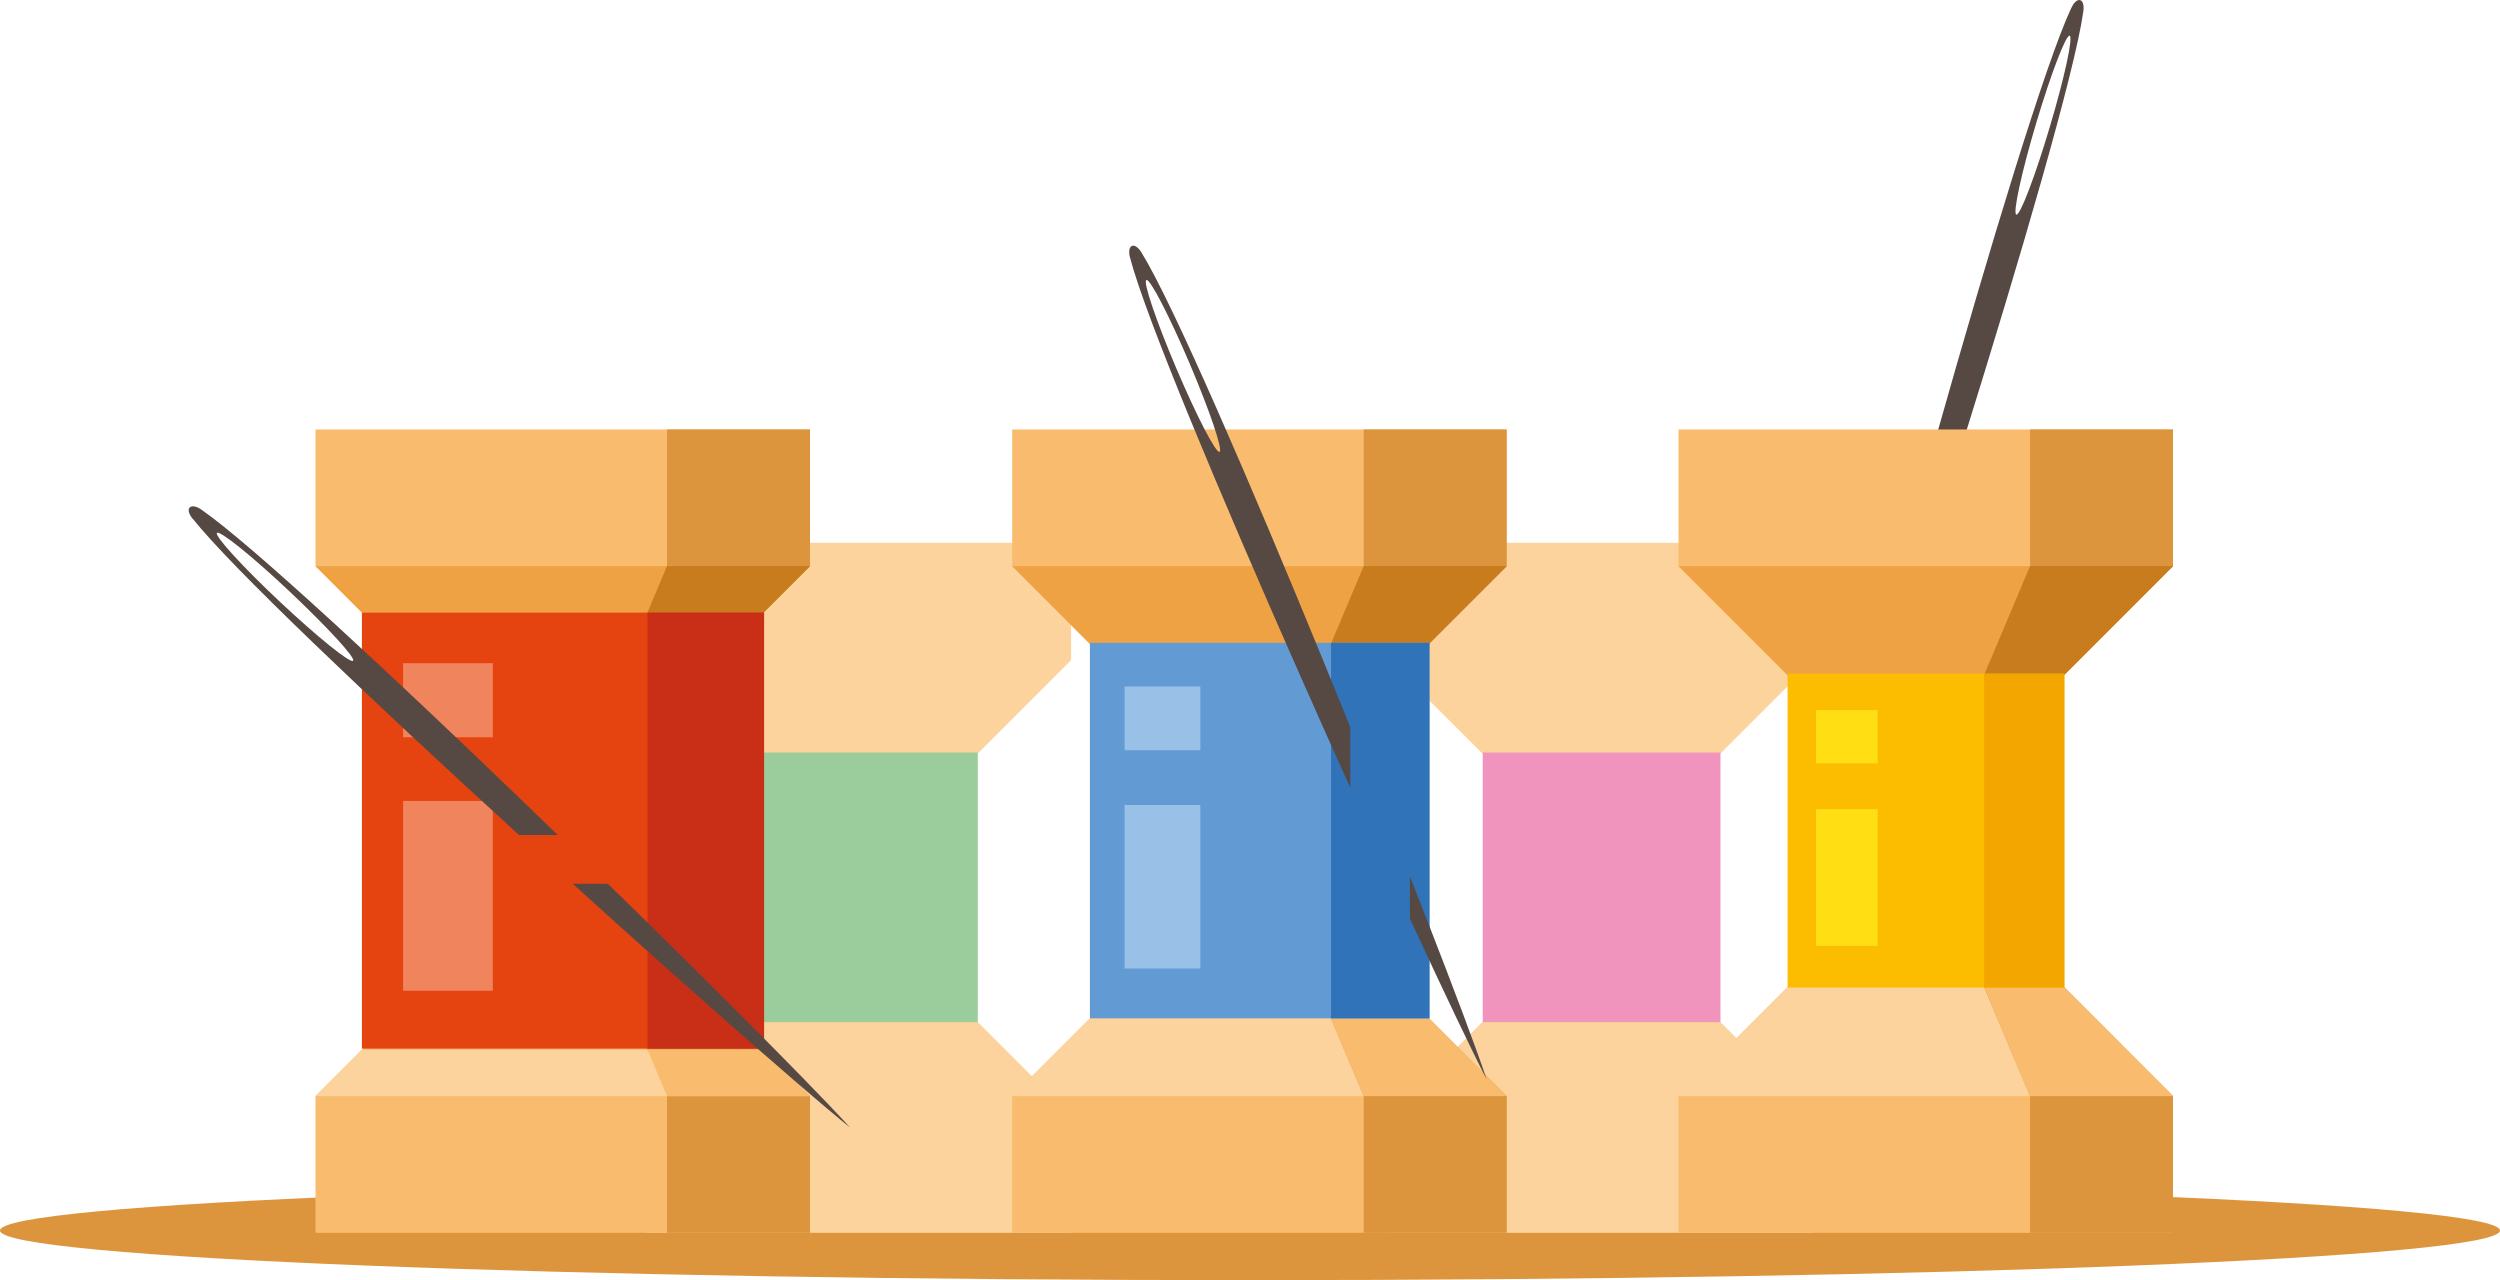
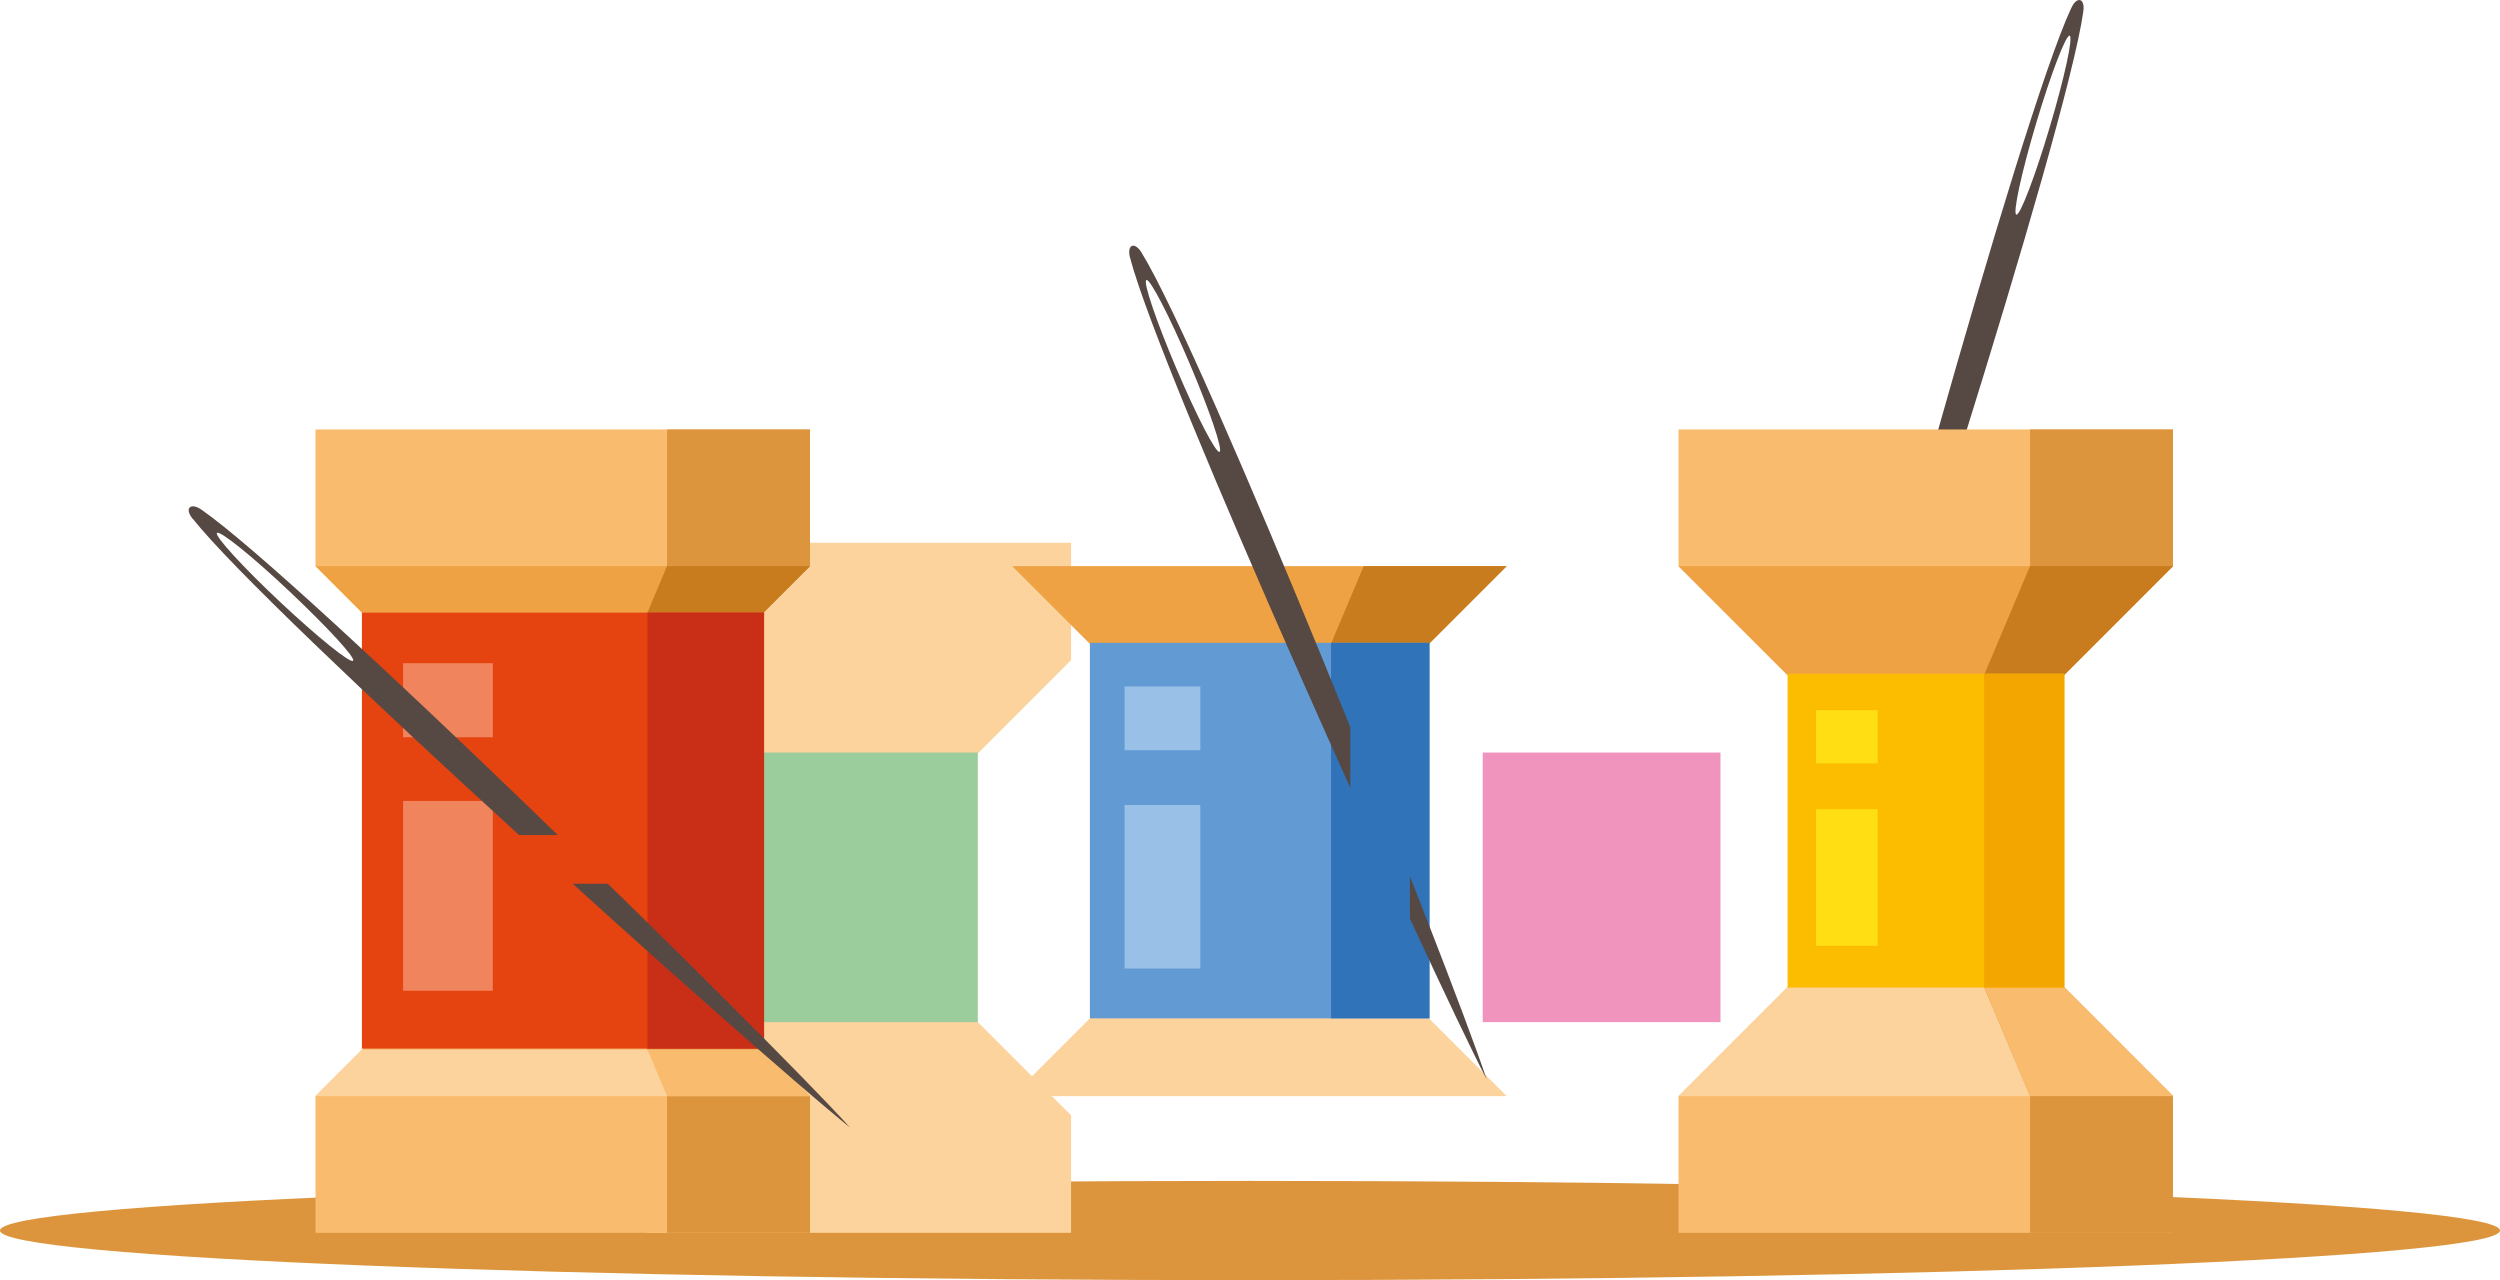
<svg xmlns="http://www.w3.org/2000/svg" id="publicdomainvectors.org" viewBox="0 0 644.3 329.92">
  <defs>
    <style>.cls-1{fill:#dc953c;}.cls-1,.cls-11,.cls-14,.cls-17,.cls-2,.cls-3,.cls-6,.cls-7,.cls-8{fill-rule:evenodd;}.cls-2{fill:#564843;}.cls-3{fill:#fcd29d;}.cls-4{fill:#f094be;}.cls-5{fill:#9acc9c;}.cls-6{fill:#f9bc6e;}.cls-7{fill:#eea244;}.cls-8{fill:#c87c1e;}.cls-9{fill:#e54411;}.cls-10{fill:#c92f17;}.cls-11{fill:#f0845c;}.cls-12{fill:#629bd4;}.cls-13{fill:#3173b9;}.cls-14{fill:#99c1e8;}.cls-15{fill:#fcbc00;}.cls-16{fill:#f4a600;}.cls-17{fill:#ffde13;}</style>
  </defs>
  <path class="cls-1" d="M330.31,461.58c177.44,0,322.16-5.74,322.16-12.79S507.75,436,330.31,436,8.17,441.75,8.17,448.79,152.88,461.58,330.31,461.58Z" transform="translate(-8.17 -131.66)" />
  <path class="cls-2" d="M542,133.66c-13.36,28.56-57.61,190.58-64.3,221.75,11.59-30,63-189.61,67.39-220.83.22-1.54-.11-2.67-.82-2.88s-1.61.55-2.27,2Zm-.46,7.18c1,.29-1.32,10.85-5.11,23.59s-7.65,22.83-8.61,22.54,1.32-10.84,5.12-23.58S540.62,140.55,541.58,140.84Z" transform="translate(-8.17 -131.66)" />
-   <polygon class="cls-3" points="357.98 139.89 467.44 139.89 467.44 170.14 435.8 201.78 435.8 255.82 467.44 287.45 467.44 317.71 357.98 317.71 357.98 287.45 389.62 255.82 389.62 201.78 357.98 170.14 357.98 139.89" />
  <rect class="cls-4" x="382.13" y="193.95" width="61.27" height="69.47" />
  <polygon class="cls-3" points="166.58 139.89 276.04 139.89 276.04 170.14 244.41 201.78 244.41 255.82 276.04 287.45 276.04 317.71 166.58 317.71 166.58 287.45 198.22 255.82 198.22 201.78 166.58 170.14 166.58 139.89" />
  <rect class="cls-5" x="190.73" y="193.95" width="61.27" height="69.47" />
  <polygon class="cls-6" points="81.31 110.69 208.75 110.69 208.75 145.91 171.91 182.75 171.91 245.66 208.75 282.49 208.75 317.71 81.31 317.71 81.31 282.49 118.14 245.66 118.14 182.75 81.31 145.91 81.31 110.69" />
  <polygon class="cls-7" points="208.75 145.91 196.78 157.88 93.28 157.88 81.31 145.91 208.75 145.91" />
  <polygon class="cls-1" points="171.91 110.69 208.75 110.69 208.75 145.91 171.91 182.75 171.91 245.66 208.75 282.49 208.75 317.71 171.91 317.71 171.91 282.49 156.37 245.66 156.37 182.75 171.91 145.91 171.91 110.69" />
  <polygon class="cls-8" points="208.75 145.91 196.78 157.88 166.87 157.88 171.91 145.91 208.75 145.91" />
  <rect class="cls-9" x="93.27" y="157.87" width="103.64" height="112.38" />
  <rect class="cls-10" x="166.87" y="157.87" width="30.05" height="112.38" />
  <path class="cls-11" d="M112.06,302.58h23.12v19.09H112.06V302.58Zm23.12,35.49V387H112.06V338.07Z" transform="translate(-8.17 -131.66)" />
-   <polygon class="cls-6" points="260.86 110.69 388.3 110.69 388.3 145.91 351.46 182.75 351.46 245.66 388.3 282.49 388.3 317.71 260.86 317.71 260.86 282.49 297.69 245.66 297.69 182.75 260.86 145.91 260.86 110.69" />
  <polygon class="cls-3" points="351.46 245.66 388.3 282.49 260.86 282.49 297.69 245.66 351.46 245.66" />
  <polygon class="cls-7" points="388.3 145.91 351.46 182.75 297.69 182.75 260.86 145.91 388.3 145.91" />
-   <polygon class="cls-1" points="351.46 110.69 388.3 110.69 388.3 145.91 351.46 182.75 351.46 245.66 388.3 282.49 388.3 317.71 351.46 317.71 351.46 282.49 335.92 245.66 335.92 182.75 351.46 145.91 351.46 110.69" />
-   <polygon class="cls-6" points="351.46 245.66 388.3 282.49 351.46 282.49 335.92 245.66 351.46 245.66" />
  <polygon class="cls-8" points="388.3 145.91 351.46 182.75 335.92 182.75 351.46 145.91 388.3 145.91" />
  <rect class="cls-12" x="280.89" y="165.67" width="87.51" height="96.78" />
  <rect class="cls-13" x="343.03" y="165.67" width="25.37" height="96.78" />
  <path class="cls-14" d="M298,308.57h19.52V325H298V308.57Zm19.52,30.56v42.14H298V339.13Z" transform="translate(-8.17 -131.66)" />
  <polygon class="cls-3" points="208.75 282.49 196.78 270.52 93.28 270.52 81.31 282.49 208.75 282.49" />
  <polygon class="cls-6" points="208.75 282.49 196.78 270.52 166.87 270.52 171.91 282.49 208.75 282.49" />
  <polygon class="cls-6" points="432.59 110.69 560.02 110.69 560.02 145.91 523.19 182.75 523.19 245.66 560.02 282.49 560.02 317.71 432.59 317.71 432.59 282.49 469.42 245.66 469.42 182.75 432.59 145.91 432.59 110.69" />
  <polygon class="cls-3" points="523.19 245.66 560.02 282.49 432.59 282.49 469.42 245.66 523.19 245.66" />
  <polygon class="cls-7" points="560.02 145.91 523.19 182.75 469.42 182.75 432.59 145.91 560.02 145.91" />
  <polygon class="cls-1" points="523.19 110.69 560.02 110.69 560.02 145.91 523.19 182.75 523.19 245.66 560.02 282.49 560.02 317.71 523.19 317.71 523.19 282.49 507.65 245.66 507.65 182.75 523.19 145.91 523.19 110.69" />
  <polygon class="cls-6" points="523.19 245.66 560.02 282.49 523.19 282.49 507.65 245.66 523.19 245.66" />
  <polygon class="cls-8" points="560.02 145.91 523.19 182.75 507.65 182.75 523.19 145.91 560.02 145.91" />
  <rect class="cls-15" x="460.7" y="173.63" width="71.33" height="80.88" />
  <rect class="cls-16" x="511.35" y="173.63" width="20.68" height="80.88" />
  <path class="cls-17" d="M476.18,314.67h15.91v13.74H476.18V314.67Zm15.91,25.54v35.22H476.18V340.21Z" transform="translate(-8.17 -131.66)" />
  <path class="cls-2" d="M57.86,265.36C77.4,290.1,202.39,402.29,227.25,422.25,205.68,398.46,86,281,60.07,263c-1.27-.88-2.43-1.1-3-.55s-.22,1.69.74,2.91ZM64.08,269c.69-.73,9.1,6,18.78,15.15s17,17.07,16.3,17.8-9.1-6.05-18.79-15.14S63.39,269.71,64.08,269Z" transform="translate(-8.17 -131.66)" />
  <rect class="cls-9" x="129.93" y="215.21" width="35.95" height="12.55" />
  <path class="cls-2" d="M299.39,198c7.92,30.52,77.19,183.53,91.91,211.8-10.17-30.45-72.45-186.19-88.94-213.06-.82-1.32-1.79-2-2.48-1.69s-.88,1.45-.49,3Zm4.23,5.82c.92-.39,5.89,9.2,11.1,21.43s8.68,22.47,7.75,22.86-5.9-9.2-11.1-21.43S302.69,204.24,303.62,203.84Z" transform="translate(-8.17 -131.66)" />
  <rect class="cls-13" x="348" y="171.45" width="15.36" height="84.8" />
</svg>